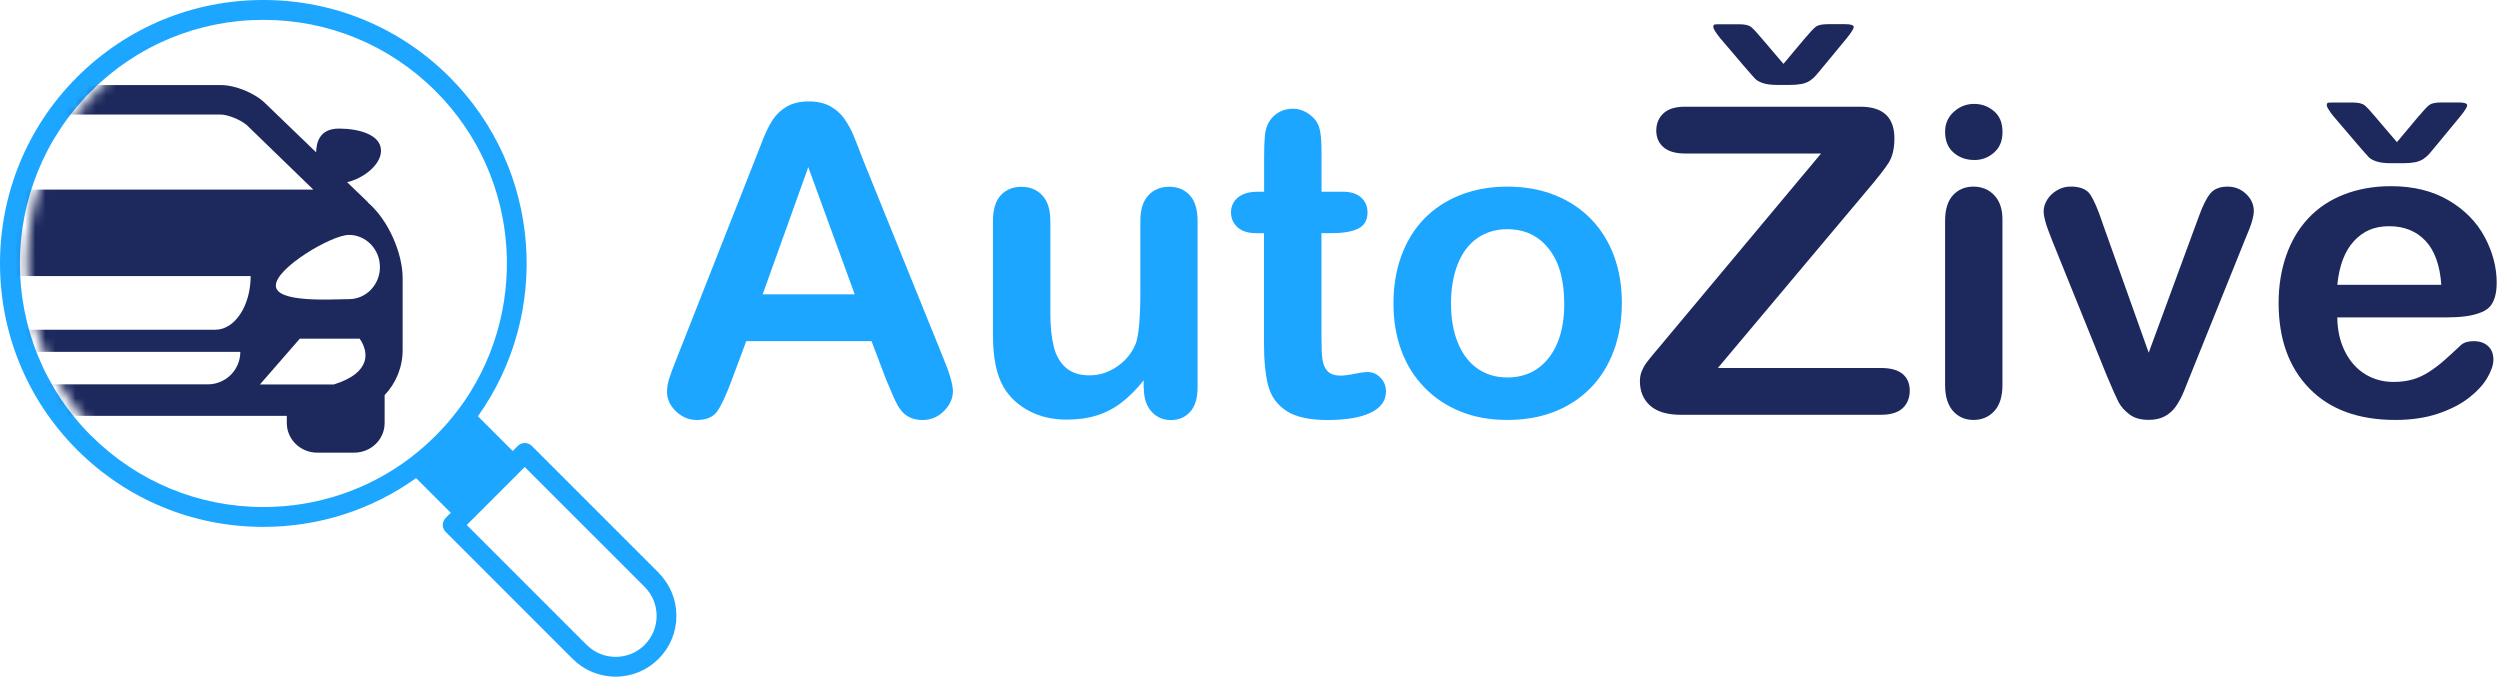
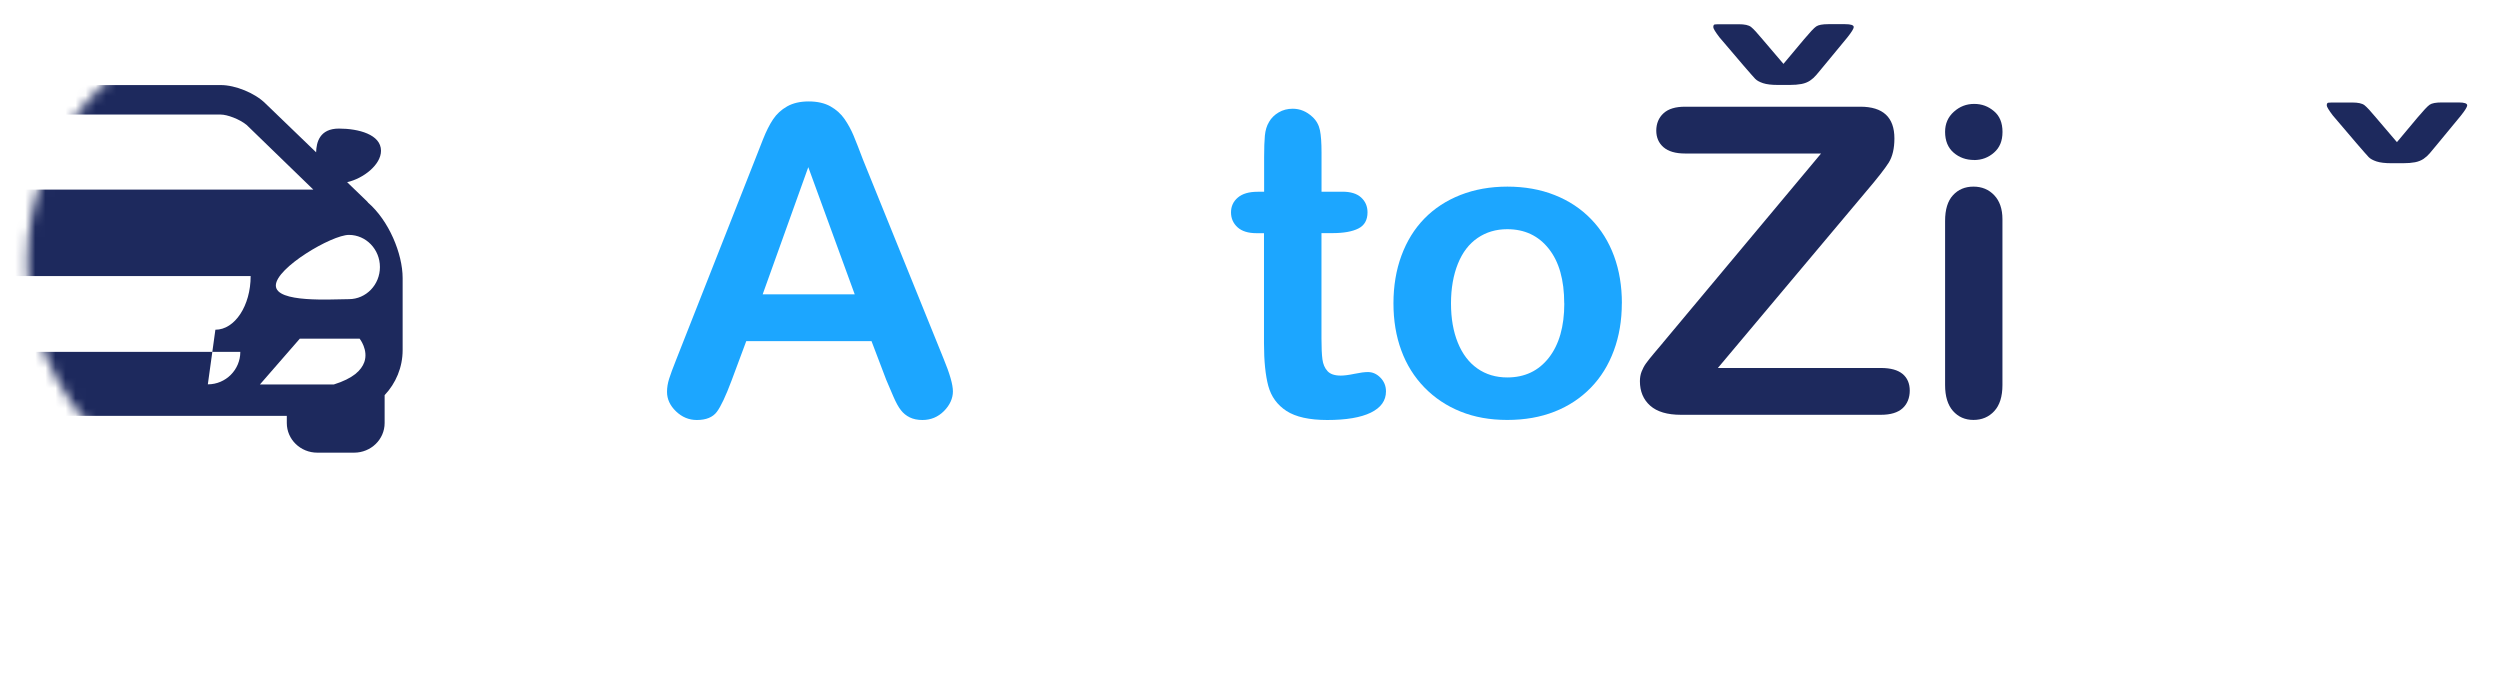
<svg xmlns="http://www.w3.org/2000/svg" width="248" height="68" viewBox="0 0 248 68" fill="none">
-   <path d="M65.344 56.822L52.759 44.237C52.577 44.055 52.325 43.948 52.061 43.948C51.796 43.948 51.551 44.048 51.362 44.237L50.859 44.741L47.41 41.292C54.685 31.092 53.747 16.801 44.604 7.652C39.67 2.718 33.107 0 26.122 0C19.137 0 12.581 2.718 7.641 7.652C-2.547 17.84 -2.547 34.421 7.641 44.615C12.574 49.548 19.137 52.267 26.122 52.267C31.635 52.267 36.883 50.574 41.275 47.428L44.717 50.87L44.214 51.373C44.031 51.556 43.924 51.807 43.924 52.072C43.924 52.336 44.025 52.581 44.214 52.77L56.799 65.355C57.938 66.494 59.454 67.124 61.065 67.124C62.676 67.124 64.193 66.494 65.332 65.355C66.471 64.216 67.1 62.7 67.1 61.089C67.1 59.478 66.471 57.962 65.332 56.822H65.344ZM9.038 43.224C-0.382 33.804 -0.382 18.469 9.038 9.049C13.6 4.487 19.672 1.97 26.129 1.97C32.585 1.97 38.651 4.48 43.219 9.049C51.853 17.682 52.577 31.281 45.384 40.745C45.371 40.764 45.353 40.776 45.34 40.795C44.686 41.651 43.968 42.469 43.213 43.224C42.458 43.979 41.64 44.697 40.784 45.351C40.759 45.37 40.74 45.389 40.715 45.408C36.537 48.579 31.465 50.297 26.135 50.297C19.679 50.297 13.613 47.78 9.044 43.218L9.038 43.224ZM63.954 63.971C62.368 65.557 59.782 65.557 58.196 63.971L46.303 52.078L46.806 51.575L51.551 46.83L52.054 46.326L63.947 58.219C64.715 58.987 65.137 60.013 65.137 61.095C65.137 62.184 64.715 63.203 63.947 63.971H63.954Z" fill="#1CA6FF" />
  <mask id="mask0_772_12716" style="mask-type:luminance" maskUnits="userSpaceOnUse" x="2" y="1" width="50" height="50">
    <path d="M27.016 50.316C40.438 50.316 51.318 39.435 51.318 26.014C51.318 12.592 40.438 1.711 27.016 1.711C13.594 1.711 2.714 12.592 2.714 26.014C2.714 39.435 13.594 50.316 27.016 50.316Z" fill="white" />
  </mask>
  <g mask="url(#mask0_772_12716)">
-     <path d="M36.506 20.08C36.468 20.036 36.431 19.998 36.387 19.954L34.436 18.073C36.053 17.707 37.796 16.342 37.796 14.958C37.796 13.334 35.55 12.755 33.624 12.755C31.699 12.755 31.384 14.133 31.359 15.109L26.318 10.251C25.299 9.238 23.355 8.438 21.901 8.438H2.268C0.821 8.438 -1.124 9.238 -2.15 10.251L-7.19 15.109C-7.221 14.133 -7.454 12.755 -9.455 12.755C-11.456 12.755 -13.634 13.328 -13.634 14.958C-13.634 16.348 -11.891 17.707 -10.267 18.073L-12.224 19.954C-12.268 19.998 -12.3 20.036 -12.337 20.08C-14.427 21.867 -15.792 25.177 -15.792 27.581V34.723C-15.792 36.453 -15.112 38.026 -14.005 39.197V41.966C-14.005 43.589 -12.652 44.904 -10.984 44.904H-7.322C-5.655 44.904 -4.302 43.589 -4.302 41.966V41.255H28.451V41.966C28.451 43.589 29.805 44.904 31.472 44.904H35.128C36.802 44.904 38.155 43.589 38.155 41.966V39.197C39.262 38.026 39.942 36.453 39.942 34.723V27.581C39.942 25.177 38.576 21.867 36.487 20.08H36.506ZM-0.293 12.403C0.418 11.811 1.657 11.365 2.274 11.365H21.907C22.524 11.365 23.764 11.811 24.475 12.403L31.082 18.809H-6.907L-0.293 12.403ZM-13.514 26.498C-13.514 24.736 -12.136 23.308 -10.437 23.308C-8.738 23.308 -3.188 26.568 -3.188 28.329C-3.188 30.091 -8.738 29.682 -10.437 29.682C-12.136 29.682 -13.514 28.26 -13.514 26.498ZM-4.289 38.127H-8.939C-9.902 37.831 -10.582 37.485 -11.06 37.108C-11.305 36.919 -11.494 36.724 -11.639 36.523C-11.79 36.328 -11.897 36.126 -11.96 35.931C-12.394 34.71 -11.5 33.59 -11.5 33.59H-5.573L-1.621 38.127H-4.295H-4.289ZM20.617 38.127H3.558C1.783 38.127 0.336 36.68 0.336 34.905H23.839C23.839 36.68 22.398 38.127 20.617 38.127ZM21.366 32.709H2.809C0.877 32.709 -0.696 30.324 -0.696 27.386H24.865C24.865 30.324 23.298 32.709 21.366 32.709ZM36.135 35.931C36.066 36.126 35.959 36.328 35.814 36.523C35.669 36.724 35.48 36.919 35.235 37.114C34.757 37.485 34.071 37.844 33.114 38.14H29.635H25.784L29.741 33.596H35.675C35.675 33.596 36.569 34.717 36.135 35.937V35.931ZM34.612 29.676C32.913 29.676 27.363 30.079 27.363 28.323C27.363 26.568 32.913 23.302 34.612 23.302C36.311 23.302 37.689 24.73 37.689 26.492C37.689 28.254 36.311 29.676 34.612 29.676Z" fill="#1D295D" />
+     <path d="M36.506 20.08C36.468 20.036 36.431 19.998 36.387 19.954L34.436 18.073C36.053 17.707 37.796 16.342 37.796 14.958C37.796 13.334 35.55 12.755 33.624 12.755C31.699 12.755 31.384 14.133 31.359 15.109L26.318 10.251C25.299 9.238 23.355 8.438 21.901 8.438H2.268C0.821 8.438 -1.124 9.238 -2.15 10.251L-7.19 15.109C-7.221 14.133 -7.454 12.755 -9.455 12.755C-11.456 12.755 -13.634 13.328 -13.634 14.958C-13.634 16.348 -11.891 17.707 -10.267 18.073L-12.224 19.954C-12.268 19.998 -12.3 20.036 -12.337 20.08C-14.427 21.867 -15.792 25.177 -15.792 27.581V34.723C-15.792 36.453 -15.112 38.026 -14.005 39.197V41.966C-14.005 43.589 -12.652 44.904 -10.984 44.904H-7.322C-5.655 44.904 -4.302 43.589 -4.302 41.966V41.255H28.451V41.966C28.451 43.589 29.805 44.904 31.472 44.904H35.128C36.802 44.904 38.155 43.589 38.155 41.966V39.197C39.262 38.026 39.942 36.453 39.942 34.723V27.581C39.942 25.177 38.576 21.867 36.487 20.08H36.506ZM-0.293 12.403C0.418 11.811 1.657 11.365 2.274 11.365H21.907C22.524 11.365 23.764 11.811 24.475 12.403L31.082 18.809H-6.907L-0.293 12.403ZM-13.514 26.498C-13.514 24.736 -12.136 23.308 -10.437 23.308C-8.738 23.308 -3.188 26.568 -3.188 28.329C-3.188 30.091 -8.738 29.682 -10.437 29.682C-12.136 29.682 -13.514 28.26 -13.514 26.498ZM-4.289 38.127H-8.939C-9.902 37.831 -10.582 37.485 -11.06 37.108C-11.305 36.919 -11.494 36.724 -11.639 36.523C-11.79 36.328 -11.897 36.126 -11.96 35.931C-12.394 34.71 -11.5 33.59 -11.5 33.59H-5.573L-1.621 38.127H-4.295H-4.289ZM20.617 38.127H3.558C1.783 38.127 0.336 36.68 0.336 34.905H23.839C23.839 36.68 22.398 38.127 20.617 38.127ZH2.809C0.877 32.709 -0.696 30.324 -0.696 27.386H24.865C24.865 30.324 23.298 32.709 21.366 32.709ZM36.135 35.931C36.066 36.126 35.959 36.328 35.814 36.523C35.669 36.724 35.48 36.919 35.235 37.114C34.757 37.485 34.071 37.844 33.114 38.14H29.635H25.784L29.741 33.596H35.675C35.675 33.596 36.569 34.717 36.135 35.937V35.931ZM34.612 29.676C32.913 29.676 27.363 30.079 27.363 28.323C27.363 26.568 32.913 23.302 34.612 23.302C36.311 23.302 37.689 24.73 37.689 26.492C37.689 28.254 36.311 29.676 34.612 29.676Z" fill="#1D295D" />
  </g>
  <path d="M87.915 37.68L86.455 33.842H74.028L72.568 37.762C71.995 39.291 71.51 40.323 71.108 40.858C70.705 41.393 70.044 41.664 69.126 41.664C68.345 41.664 67.659 41.38 67.061 40.808C66.464 40.235 66.168 39.593 66.168 38.87C66.168 38.454 66.237 38.02 66.376 37.58C66.514 37.133 66.747 36.516 67.061 35.723L74.883 15.876C75.103 15.304 75.374 14.624 75.689 13.825C76.003 13.026 76.337 12.365 76.689 11.836C77.042 11.308 77.507 10.88 78.086 10.553C78.665 10.226 79.376 10.062 80.226 10.062C81.075 10.062 81.805 10.226 82.384 10.553C82.963 10.88 83.429 11.302 83.781 11.811C84.133 12.327 84.436 12.875 84.681 13.466C84.926 14.058 85.235 14.844 85.606 15.832L93.591 35.553C94.214 37.057 94.529 38.146 94.529 38.826C94.529 39.505 94.233 40.185 93.642 40.776C93.05 41.368 92.339 41.664 91.502 41.664C91.018 41.664 90.596 41.575 90.25 41.406C89.904 41.236 89.608 40.997 89.375 40.695C89.136 40.399 88.884 39.94 88.614 39.316C88.343 38.7 88.11 38.152 87.915 37.68ZM75.657 29.198H84.788L80.182 16.581L75.657 29.198Z" fill="#1CA6FF" />
-   <path d="M113.451 38.455V37.725C112.772 38.587 112.054 39.31 111.306 39.896C110.557 40.481 109.732 40.915 108.845 41.198C107.958 41.481 106.938 41.626 105.799 41.626C104.421 41.626 103.188 41.343 102.099 40.77C101.011 40.198 100.161 39.417 99.564 38.417C98.852 37.209 98.5 35.472 98.5 33.207V21.93C98.5 20.791 98.758 19.942 99.274 19.375C99.79 18.815 100.47 18.532 101.319 18.532C102.169 18.532 102.873 18.815 103.402 19.388C103.931 19.961 104.195 20.804 104.195 21.93V31.042C104.195 32.363 104.308 33.471 104.528 34.364C104.749 35.258 105.151 35.963 105.73 36.472C106.309 36.982 107.089 37.234 108.077 37.234C109.065 37.234 109.94 36.951 110.79 36.378C111.639 35.806 112.256 35.063 112.646 34.144C112.967 33.339 113.124 31.57 113.124 28.846V21.924C113.124 20.797 113.388 19.948 113.917 19.382C114.446 18.809 115.131 18.526 115.981 18.526C116.83 18.526 117.51 18.809 118.026 19.369C118.542 19.935 118.8 20.785 118.8 21.924V38.417C118.8 39.499 118.555 40.317 118.058 40.858C117.567 41.4 116.931 41.67 116.151 41.67C115.371 41.67 114.729 41.387 114.225 40.827C113.716 40.261 113.464 39.474 113.464 38.461L113.451 38.455Z" fill="#1CA6FF" />
  <path d="M124.778 19.023H125.401V15.606C125.401 14.687 125.426 13.97 125.476 13.448C125.527 12.925 125.659 12.479 125.886 12.101C126.106 11.711 126.427 11.396 126.842 11.151C127.257 10.905 127.723 10.786 128.239 10.786C128.963 10.786 129.617 11.056 130.196 11.598C130.586 11.956 130.832 12.403 130.938 12.919C131.045 13.441 131.096 14.178 131.096 15.14V19.017H133.179C133.984 19.017 134.601 19.205 135.022 19.589C135.444 19.973 135.658 20.464 135.658 21.062C135.658 21.823 135.356 22.364 134.752 22.666C134.148 22.975 133.279 23.126 132.153 23.126H131.09V33.59C131.09 34.478 131.121 35.164 131.184 35.642C131.247 36.12 131.41 36.51 131.687 36.812C131.958 37.114 132.398 37.259 133.009 37.259C133.342 37.259 133.795 37.202 134.362 37.083C134.934 36.963 135.375 36.907 135.696 36.907C136.155 36.907 136.57 37.089 136.935 37.46C137.3 37.832 137.489 38.285 137.489 38.826C137.489 39.745 136.986 40.443 135.985 40.934C134.985 41.419 133.544 41.664 131.668 41.664C129.888 41.664 128.541 41.362 127.622 40.77C126.704 40.172 126.106 39.348 125.816 38.291C125.533 37.234 125.388 35.824 125.388 34.056V23.132H124.64C123.822 23.132 123.192 22.937 122.764 22.547C122.336 22.157 122.116 21.666 122.116 21.068C122.116 20.47 122.343 19.979 122.796 19.596C123.249 19.212 123.903 19.023 124.765 19.023H124.778Z" fill="#1CA6FF" />
  <path d="M160.885 30.092C160.885 31.791 160.621 33.352 160.092 34.78C159.563 36.215 158.802 37.442 157.802 38.467C156.801 39.493 155.605 40.286 154.215 40.833C152.824 41.381 151.264 41.658 149.527 41.658C147.79 41.658 146.255 41.381 144.876 40.821C143.498 40.267 142.309 39.468 141.302 38.436C140.295 37.398 139.528 36.177 139.012 34.767C138.489 33.358 138.231 31.797 138.231 30.086C138.231 28.374 138.496 26.782 139.024 25.354C139.553 23.925 140.308 22.698 141.296 21.685C142.284 20.672 143.48 19.892 144.883 19.338C146.286 18.79 147.834 18.513 149.533 18.513C151.232 18.513 152.818 18.79 154.221 19.35C155.624 19.904 156.826 20.697 157.827 21.729C158.827 22.755 159.589 23.982 160.111 25.398C160.633 26.813 160.891 28.38 160.891 30.086L160.885 30.092ZM155.171 30.092C155.171 27.77 154.662 25.964 153.636 24.674C152.616 23.384 151.245 22.736 149.52 22.736C148.407 22.736 147.431 23.025 146.582 23.604C145.732 24.183 145.078 25.033 144.625 26.159C144.172 27.285 143.939 28.601 143.939 30.098C143.939 31.596 144.165 32.886 144.618 34C145.072 35.113 145.713 35.963 146.557 36.554C147.4 37.146 148.388 37.442 149.527 37.442C151.251 37.442 152.623 36.794 153.642 35.491C154.662 34.188 155.178 32.395 155.178 30.105L155.171 30.092Z" fill="#1CA6FF" />
  <path d="M164.95 34.012L180.65 15.228H167.159C166.215 15.228 165.504 15.021 165.02 14.605C164.541 14.19 164.302 13.636 164.302 12.957C164.302 12.277 164.541 11.673 165.02 11.239C165.498 10.798 166.209 10.585 167.159 10.585H184.546C186.798 10.585 187.925 11.635 187.925 13.731C187.925 14.731 187.736 15.53 187.365 16.128C186.987 16.726 186.232 17.695 185.093 19.029L170.412 36.504H186.591C187.547 36.504 188.265 36.705 188.737 37.095C189.208 37.486 189.448 38.045 189.448 38.75C189.448 39.455 189.208 40.072 188.737 40.5C188.265 40.928 187.547 41.148 186.591 41.148H166.744C165.397 41.148 164.378 40.846 163.698 40.242C163.019 39.638 162.679 38.826 162.679 37.813C162.679 37.467 162.735 37.146 162.849 36.856C162.962 36.567 163.107 36.29 163.295 36.032C163.484 35.774 163.742 35.447 164.076 35.05C164.409 34.654 164.699 34.308 164.95 34.018V34.012Z" fill="#1D295D" />
  <path d="M195.829 15.87C195.036 15.87 194.356 15.625 193.796 15.14C193.236 14.656 192.953 13.964 192.953 13.076C192.953 12.271 193.243 11.604 193.822 11.088C194.4 10.566 195.067 10.308 195.835 10.308C196.603 10.308 197.226 10.547 197.792 11.019C198.365 11.491 198.648 12.183 198.648 13.083C198.648 13.982 198.371 14.643 197.811 15.134C197.257 15.625 196.597 15.877 195.829 15.877V15.87ZM198.642 21.748V38.197C198.642 39.336 198.371 40.198 197.83 40.783C197.289 41.368 196.603 41.657 195.766 41.657C194.929 41.657 194.256 41.355 193.733 40.764C193.211 40.166 192.953 39.31 192.953 38.197V21.911C192.953 20.785 193.211 19.935 193.733 19.369C194.256 18.796 194.935 18.513 195.766 18.513C196.597 18.513 197.289 18.796 197.83 19.369C198.371 19.942 198.642 20.735 198.642 21.748Z" fill="#1D295D" />
-   <path d="M208.545 22.062L213.151 34.987L218.116 21.496C218.506 20.413 218.89 19.646 219.261 19.193C219.639 18.74 220.205 18.513 220.973 18.513C221.696 18.513 222.313 18.759 222.817 19.243C223.326 19.728 223.578 20.294 223.578 20.93C223.578 21.181 223.534 21.471 223.44 21.804C223.351 22.138 223.244 22.452 223.125 22.742C223.005 23.031 222.873 23.365 222.716 23.742L217.254 37.297C217.103 37.687 216.902 38.178 216.662 38.775C216.417 39.373 216.146 39.883 215.851 40.311C215.549 40.732 215.184 41.066 214.743 41.299C214.303 41.532 213.774 41.651 213.151 41.651C212.346 41.651 211.704 41.469 211.226 41.097C210.747 40.726 210.389 40.323 210.162 39.889C209.936 39.449 209.545 38.587 209.004 37.29L203.586 23.887C203.46 23.553 203.335 23.22 203.202 22.887C203.07 22.553 202.957 22.213 202.869 21.867C202.781 21.521 202.73 21.219 202.73 20.967C202.73 20.577 202.85 20.193 203.083 19.809C203.322 19.426 203.643 19.117 204.065 18.872C204.48 18.626 204.933 18.507 205.417 18.507C206.361 18.507 207.009 18.777 207.368 19.319C207.721 19.86 208.117 20.772 208.545 22.05V22.062Z" fill="#1D295D" />
-   <path d="M242.99 31.489H231.859C231.871 32.779 232.136 33.924 232.639 34.906C233.149 35.894 233.822 36.636 234.659 37.139C235.502 37.643 236.427 37.888 237.44 37.888C238.12 37.888 238.743 37.806 239.309 37.649C239.876 37.492 240.417 37.24 240.945 36.9C241.474 36.561 241.958 36.196 242.405 35.806C242.852 35.415 243.425 34.887 244.136 34.22C244.425 33.968 244.847 33.842 245.388 33.842C245.973 33.842 246.445 33.999 246.804 34.32C247.162 34.641 247.345 35.094 247.345 35.673C247.345 36.189 247.144 36.787 246.741 37.479C246.338 38.172 245.728 38.826 244.916 39.462C244.104 40.097 243.079 40.619 241.851 41.035C240.618 41.45 239.209 41.658 237.61 41.658C233.954 41.658 231.11 40.613 229.084 38.53C227.051 36.447 226.038 33.616 226.038 30.041C226.038 28.361 226.29 26.801 226.787 25.36C227.29 23.919 228.02 22.685 228.977 21.66C229.933 20.634 231.116 19.841 232.519 19.294C233.923 18.746 235.477 18.469 237.189 18.469C239.41 18.469 241.323 18.941 242.909 19.879C244.501 20.816 245.69 22.031 246.483 23.516C247.276 25.001 247.672 26.517 247.672 28.059C247.672 29.494 247.263 30.419 246.445 30.841C245.627 31.262 244.469 31.476 242.984 31.476L242.99 31.489ZM231.859 28.254H242.179C242.04 26.31 241.518 24.85 240.606 23.887C239.693 22.924 238.498 22.44 237.006 22.44C235.515 22.44 234.426 22.931 233.514 23.912C232.601 24.894 232.054 26.341 231.859 28.261V28.254Z" fill="#1D295D" />
  <path d="M235.692 11.66L237.775 14.101L239.82 11.66C240.405 10.968 240.802 10.54 241.022 10.389C241.236 10.238 241.639 10.162 242.224 10.162H243.892C244.464 10.162 244.747 10.257 244.747 10.452C244.747 10.603 244.533 10.955 244.099 11.496L241.809 14.271C241.463 14.687 241.198 15.001 241.028 15.209C240.852 15.417 240.651 15.599 240.412 15.763C240.173 15.92 239.896 16.033 239.568 16.096C239.241 16.159 238.851 16.191 238.392 16.191H237.221C236.598 16.191 236.108 16.134 235.749 16.015C235.396 15.895 235.138 15.757 234.975 15.587C234.818 15.417 234.427 14.982 233.817 14.271L231.42 11.459C231.017 10.93 230.815 10.597 230.815 10.458C230.815 10.288 230.866 10.2 230.973 10.188C231.08 10.175 231.325 10.169 231.715 10.169H233.339C233.924 10.169 234.327 10.257 234.56 10.439C234.792 10.622 235.17 11.031 235.699 11.666L235.692 11.66Z" fill="#1D295D" />
  <path d="M174.836 3.895L176.919 6.337L178.964 3.895C179.549 3.203 179.945 2.775 180.166 2.624C180.386 2.473 180.782 2.397 181.368 2.397H183.035C183.608 2.397 183.891 2.492 183.891 2.687C183.891 2.838 183.677 3.19 183.243 3.732L180.952 6.507C180.606 6.922 180.342 7.237 180.172 7.444C179.996 7.652 179.794 7.834 179.555 7.998C179.316 8.155 179.039 8.268 178.712 8.331C178.385 8.394 177.995 8.426 177.535 8.426H176.365C175.742 8.426 175.251 8.369 174.892 8.25C174.54 8.13 174.282 7.992 174.118 7.822C173.961 7.652 173.571 7.218 172.961 6.507L170.563 3.694C170.16 3.165 169.959 2.832 169.959 2.693C169.959 2.523 170.009 2.435 170.116 2.423C170.223 2.41 170.469 2.404 170.859 2.404H172.482C173.068 2.404 173.47 2.492 173.703 2.674C173.936 2.857 174.313 3.266 174.842 3.901L174.836 3.895Z" fill="#1D295D" />
</svg>